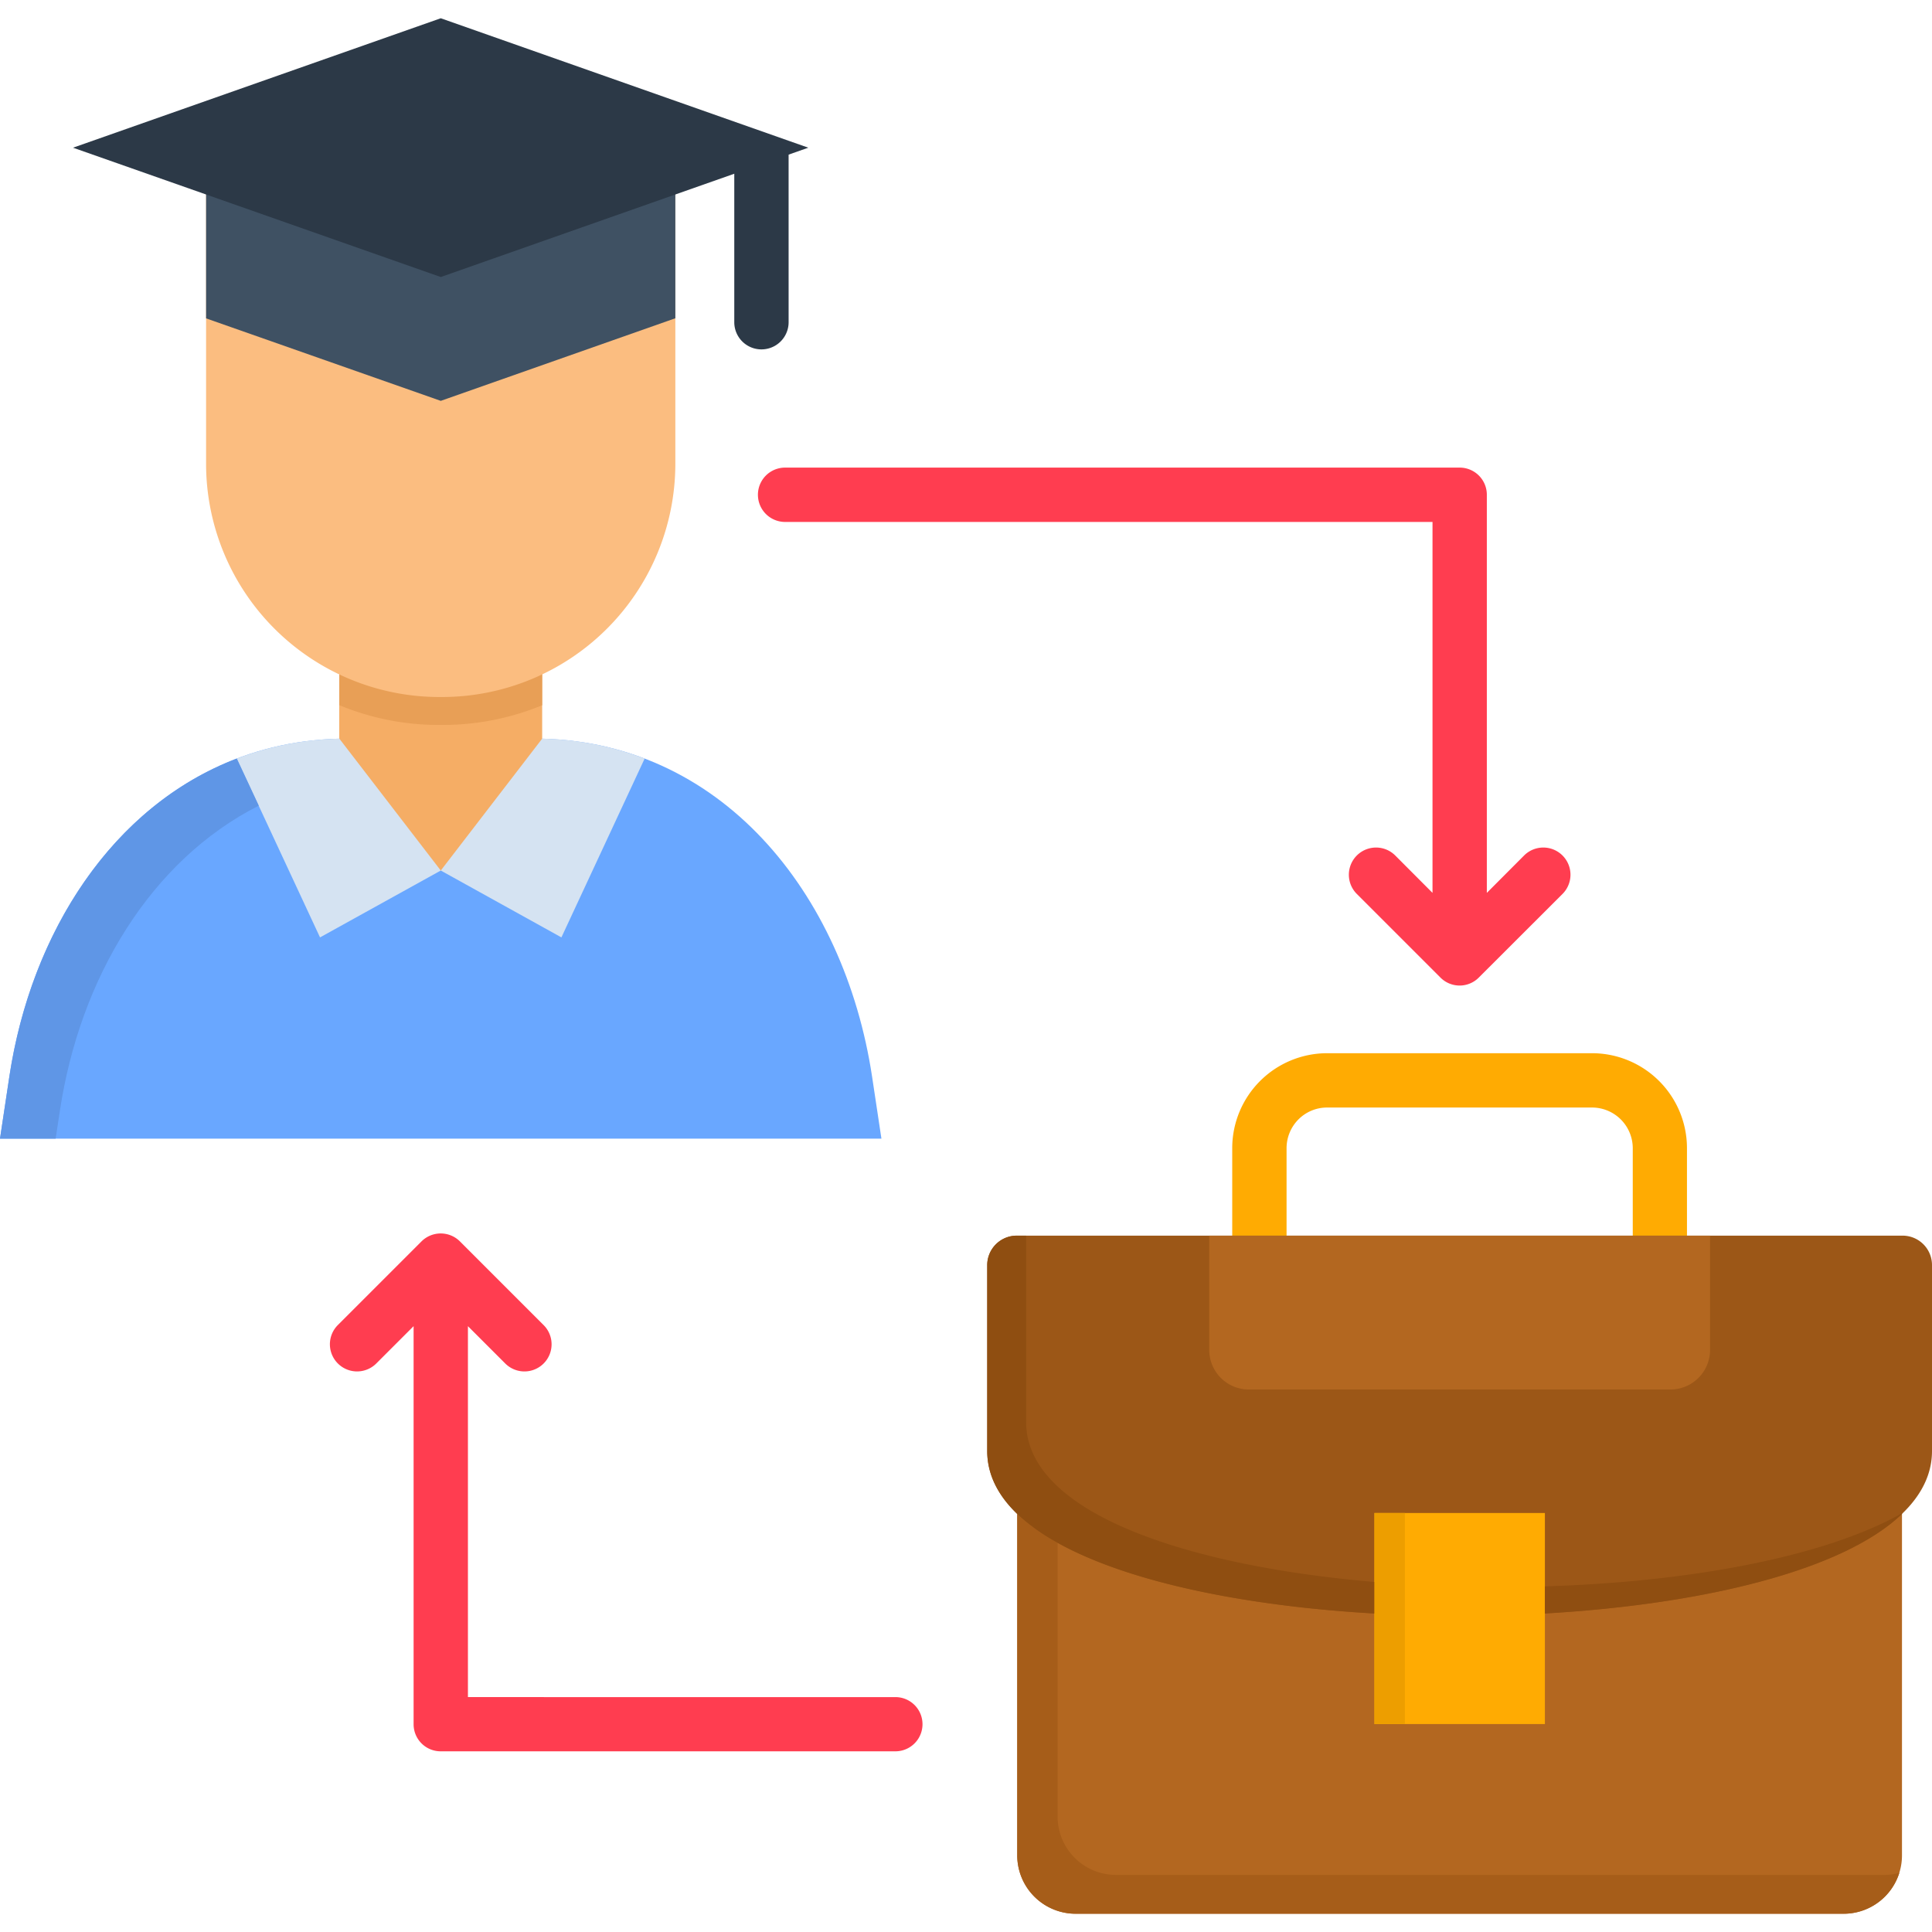
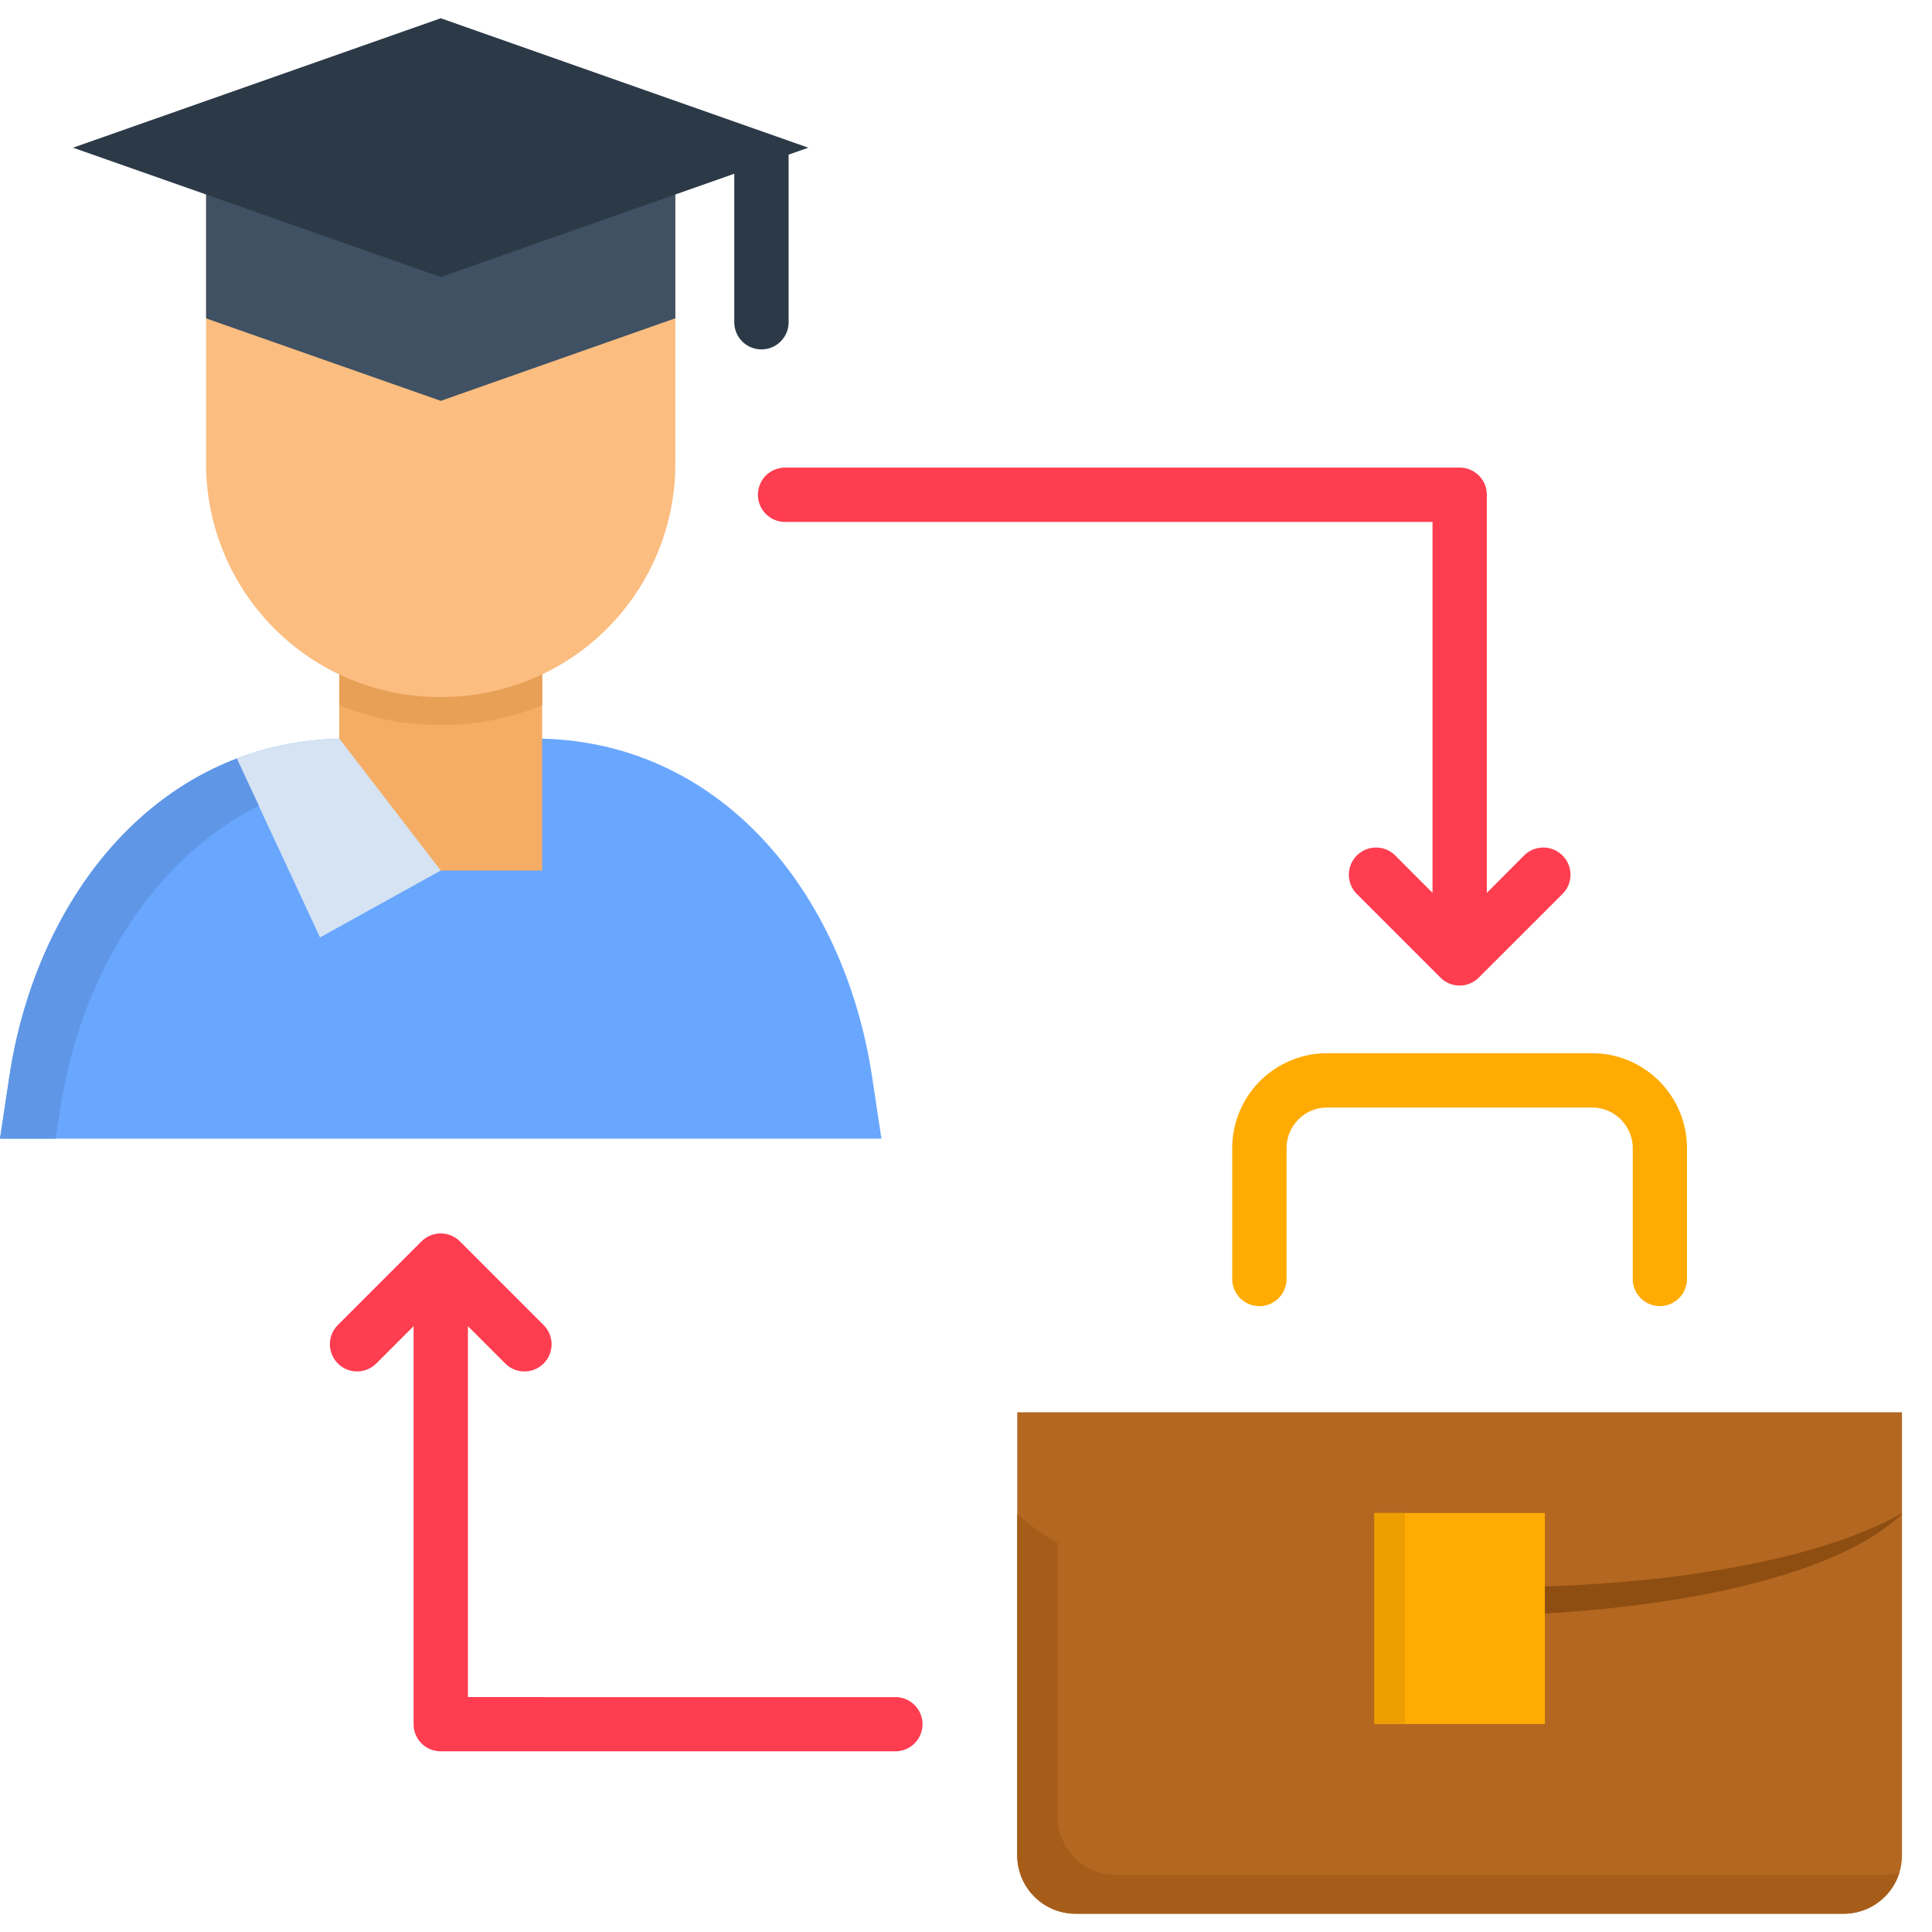
<svg xmlns="http://www.w3.org/2000/svg" id="Layer_1" viewBox="0 0 512 512" data-name="Layer 1">
  <path d="m208.991 85.392a7.2 7.2 0 0 1 -14.4 0v-44.416a7.219 7.219 0 0 1 4.342-6.586l9.239 3.235a7.308 7.308 0 0 1 .816 3.351z" fill="#2c3947" />
  <path d="m233.588 301.756-2.477-16.437c-7.373-48.729-40.306-89.588-89.588-89.588h-49.486c-49.225 0-82.215 40.859-89.56 89.588l-2.477 16.437z" fill="#69a7ff" fill-rule="evenodd" />
  <path d="m89.909 126.63h53.77v104.073h-53.77z" fill="#f5ad65" />
  <path d="m143.679 186.9a69.114 69.114 0 0 1 -26.375 5.217h-.991a68.626 68.626 0 0 1 -26.4-5.246v-60.241h53.77z" fill="#e89f56" fill-rule="evenodd" />
  <path d="m178.973 123.016a61.849 61.849 0 0 1 -61.669 61.7h-.991a61.854 61.854 0 0 1 -61.7-61.7v-81.078h124.36z" fill="#fbbd80" fill-rule="evenodd" />
  <path d="m54.616 37.508h124.357v46.834l-62.164 21.888-62.193-21.858z" fill="#3f5163" />
  <path d="m116.809 4.838 97.399 34.302-97.399 34.273-97.457-34.273z" fill="#2c3947" fill-rule="evenodd" />
-   <path d="m116.809 230.7 31.971 17.72 22.061-47.388a80.68 80.68 0 0 0 -27.162-5.275z" fill="#d5e3f2" fill-rule="evenodd" />
  <path d="m116.809 230.7-32 17.72-22.062-47.385a80.99 80.99 0 0 1 27.191-5.275z" fill="#d5e3f2" fill-rule="evenodd" />
  <path d="m447.067 338.944a7.184 7.184 0 1 1 -14.368 0v-34.711a10.8 10.8 0 0 0 -10.754-10.725h-70.266a10.685 10.685 0 0 0 -7.577 3.148 10.81 10.81 0 0 0 -3.148 7.577v34.711a7.2 7.2 0 0 1 -14.4 0v-34.711a25.177 25.177 0 0 1 25.122-25.122h70.266a25.175 25.175 0 0 1 25.122 25.122z" fill="#ffab02" />
  <path d="m269.581 374.266h234.463v117.479a15.461 15.461 0 0 1 -15.417 15.417h-203.6a15.486 15.486 0 0 1 -15.446-15.417z" fill="#b36720" fill-rule="evenodd" />
-   <path d="m504.335 327.461h-235.016a7.825 7.825 0 0 0 -7.694 7.9v49.166c0 58.258 250.375 58.258 250.375 0v-49.168a7.8 7.8 0 0 0 -7.665-7.9z" fill="#9c5717" fill-rule="evenodd" />
-   <path d="m320.466 327.461h132.722v30.309a10.511 10.511 0 0 1 -10.463 10.463h-111.8a10.491 10.491 0 0 1 -10.463-10.463z" fill="#b36720" fill-rule="evenodd" />
  <path d="m364.24 400.962h45.173v55.927h-45.173z" fill="#ffab02" />
  <path d="m403.905 226.71a7.2 7.2 0 1 1 10.171 10.2l-22.176 22.15a7.159 7.159 0 0 1 -10.171 0l-22.15-22.149a7.2 7.2 0 1 1 10.172-10.2l9.879 9.909v-98.3h-171.572a7.2 7.2 0 0 1 0-14.4h178.769a7.2 7.2 0 0 1 7.2 7.2v105.5zm-166.616 223.039a7.184 7.184 0 1 1 0 14.368h-120.48a7.171 7.171 0 0 1 -7.2-7.17v-105.5l-9.88 9.88a7.2 7.2 0 1 1 -10.2-10.171l22.179-22.179a7.213 7.213 0 0 1 10.171 0l22.178 22.179a7.192 7.192 0 1 1 -10.171 10.171l-9.88-9.88v98.3z" fill="#ff3d50" />
  <g fill-rule="evenodd">
    <path d="m15.854 294.47c5.3-35.293 24.073-66.448 52.721-80.962l-5.828-12.473.029-.03c-32.9 12.561-54.5 46.019-60.3 84.314l-2.476 16.437h14.747z" fill="#5f96e6" />
    <path d="m280.277 481.457v-72.6a52.694 52.694 0 0 1 -10.7-7.636v90.521a15.486 15.486 0 0 0 15.446 15.417h203.6a15.475 15.475 0 0 0 14.717-10.841 14.144 14.144 0 0 1 -4.022.553h-203.624a15.46 15.46 0 0 1 -15.417-15.417z" fill="#a65d19" />
-     <path d="m364.24 419.235c-49.894-4.255-92.3-18.361-92.3-42.346v-49.428h-2.623a7.825 7.825 0 0 0 -7.694 7.9v49.166c0 6.236 2.856 11.8 7.956 16.7a52.694 52.694 0 0 0 10.7 7.636c19 10.579 50.36 16.816 83.963 18.739z" fill="#8f4e11" />
    <path d="m409.413 420.4v7.2c41.035-2.36 78.747-11.133 94.631-26.375v-.2c-20.867 11.774-57.006 18.244-94.631 19.381z" fill="#8f4e11" />
    <path d="m372.313 427.978v-27.016h-8.073v18.273 8.364 29.29h8.073z" fill="#ed9e00" />
  </g>
</svg>